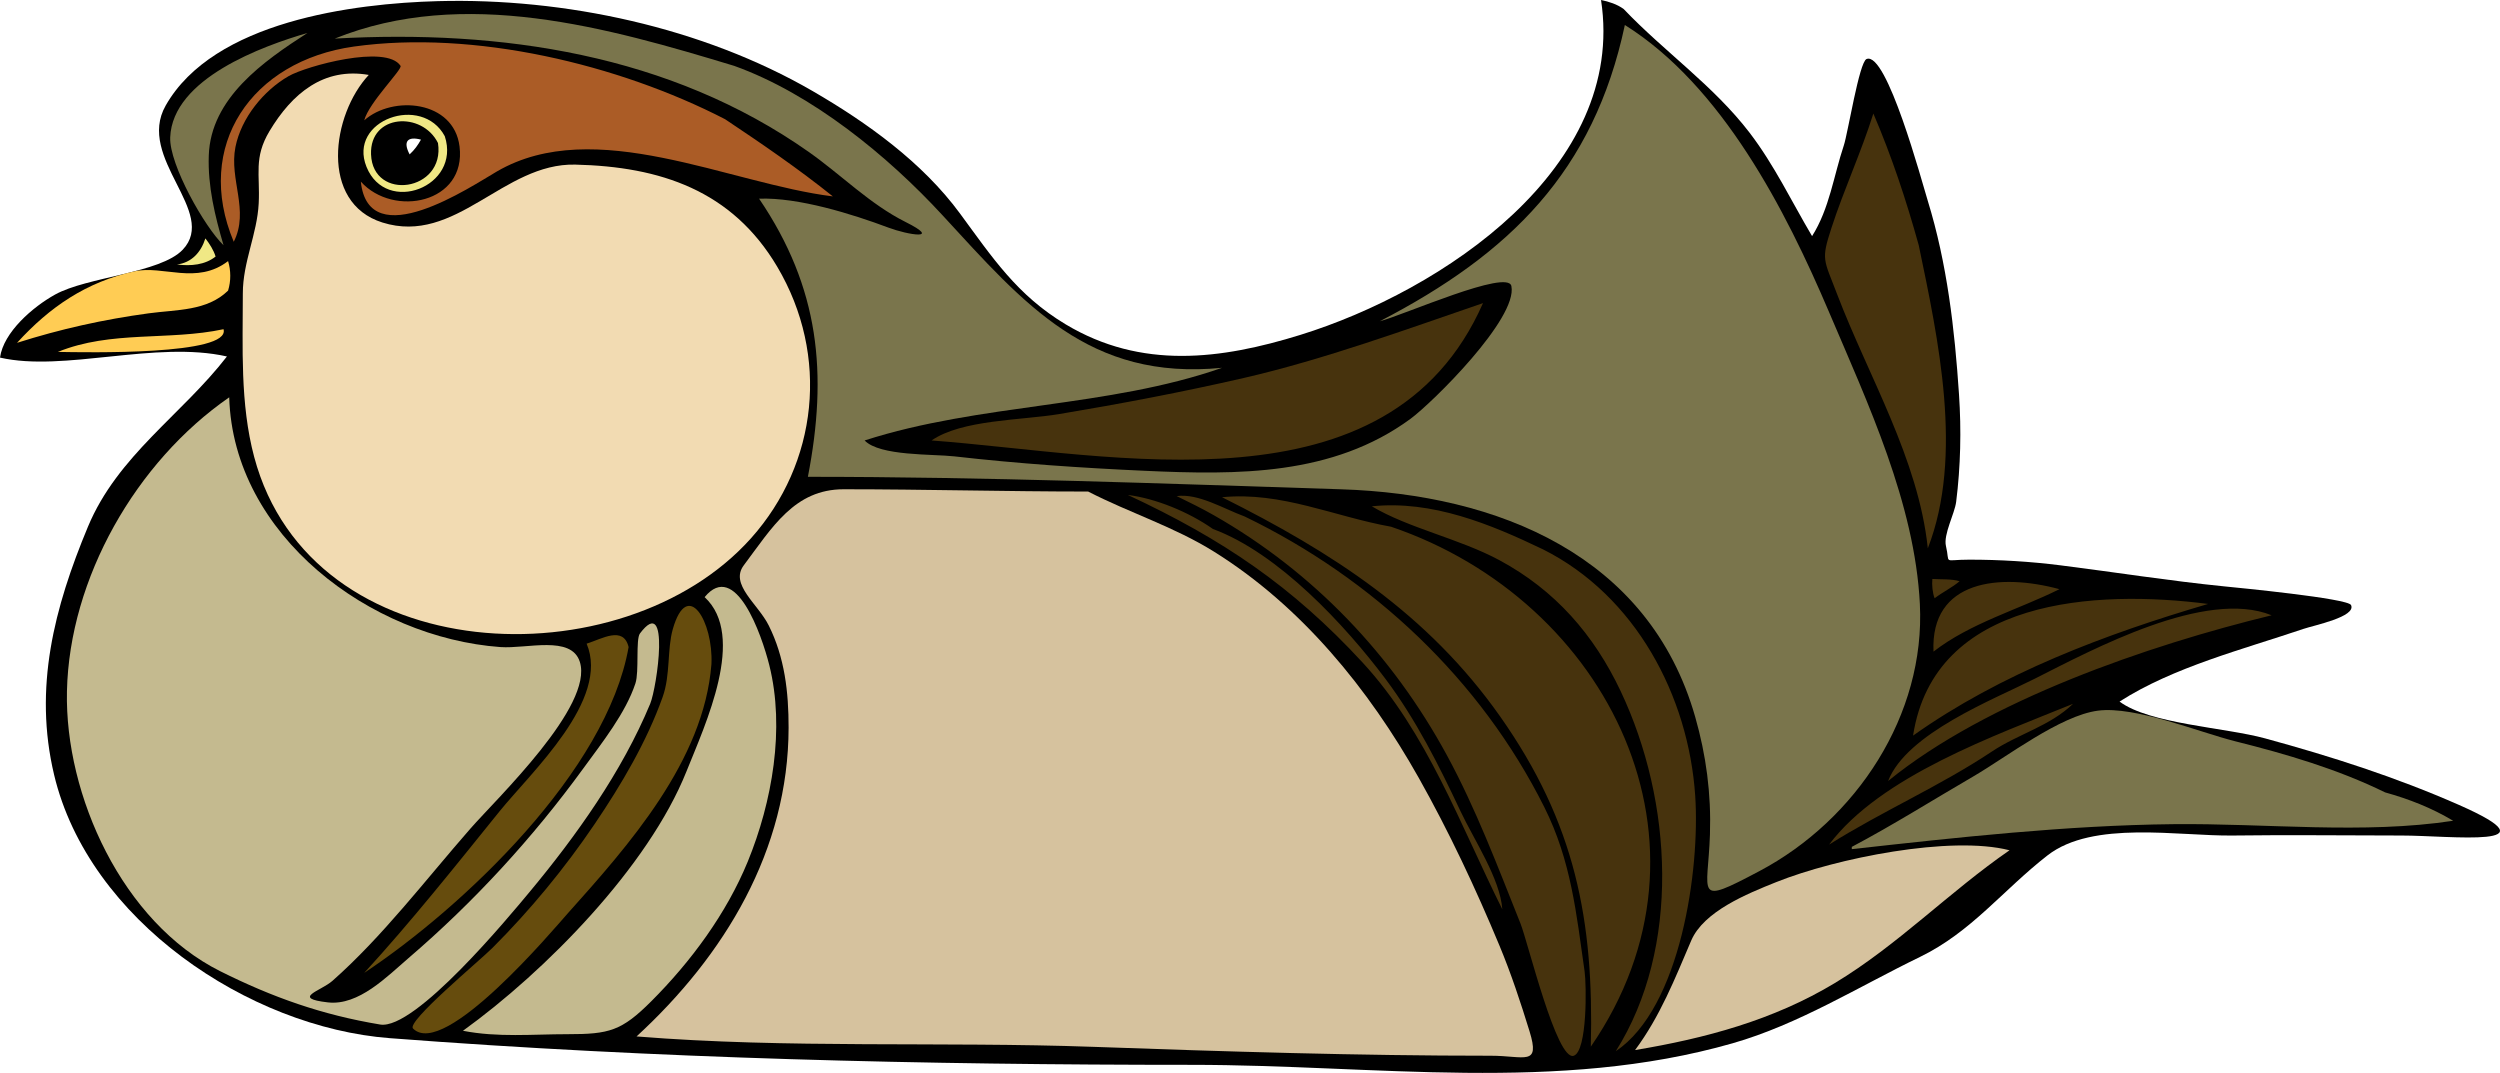
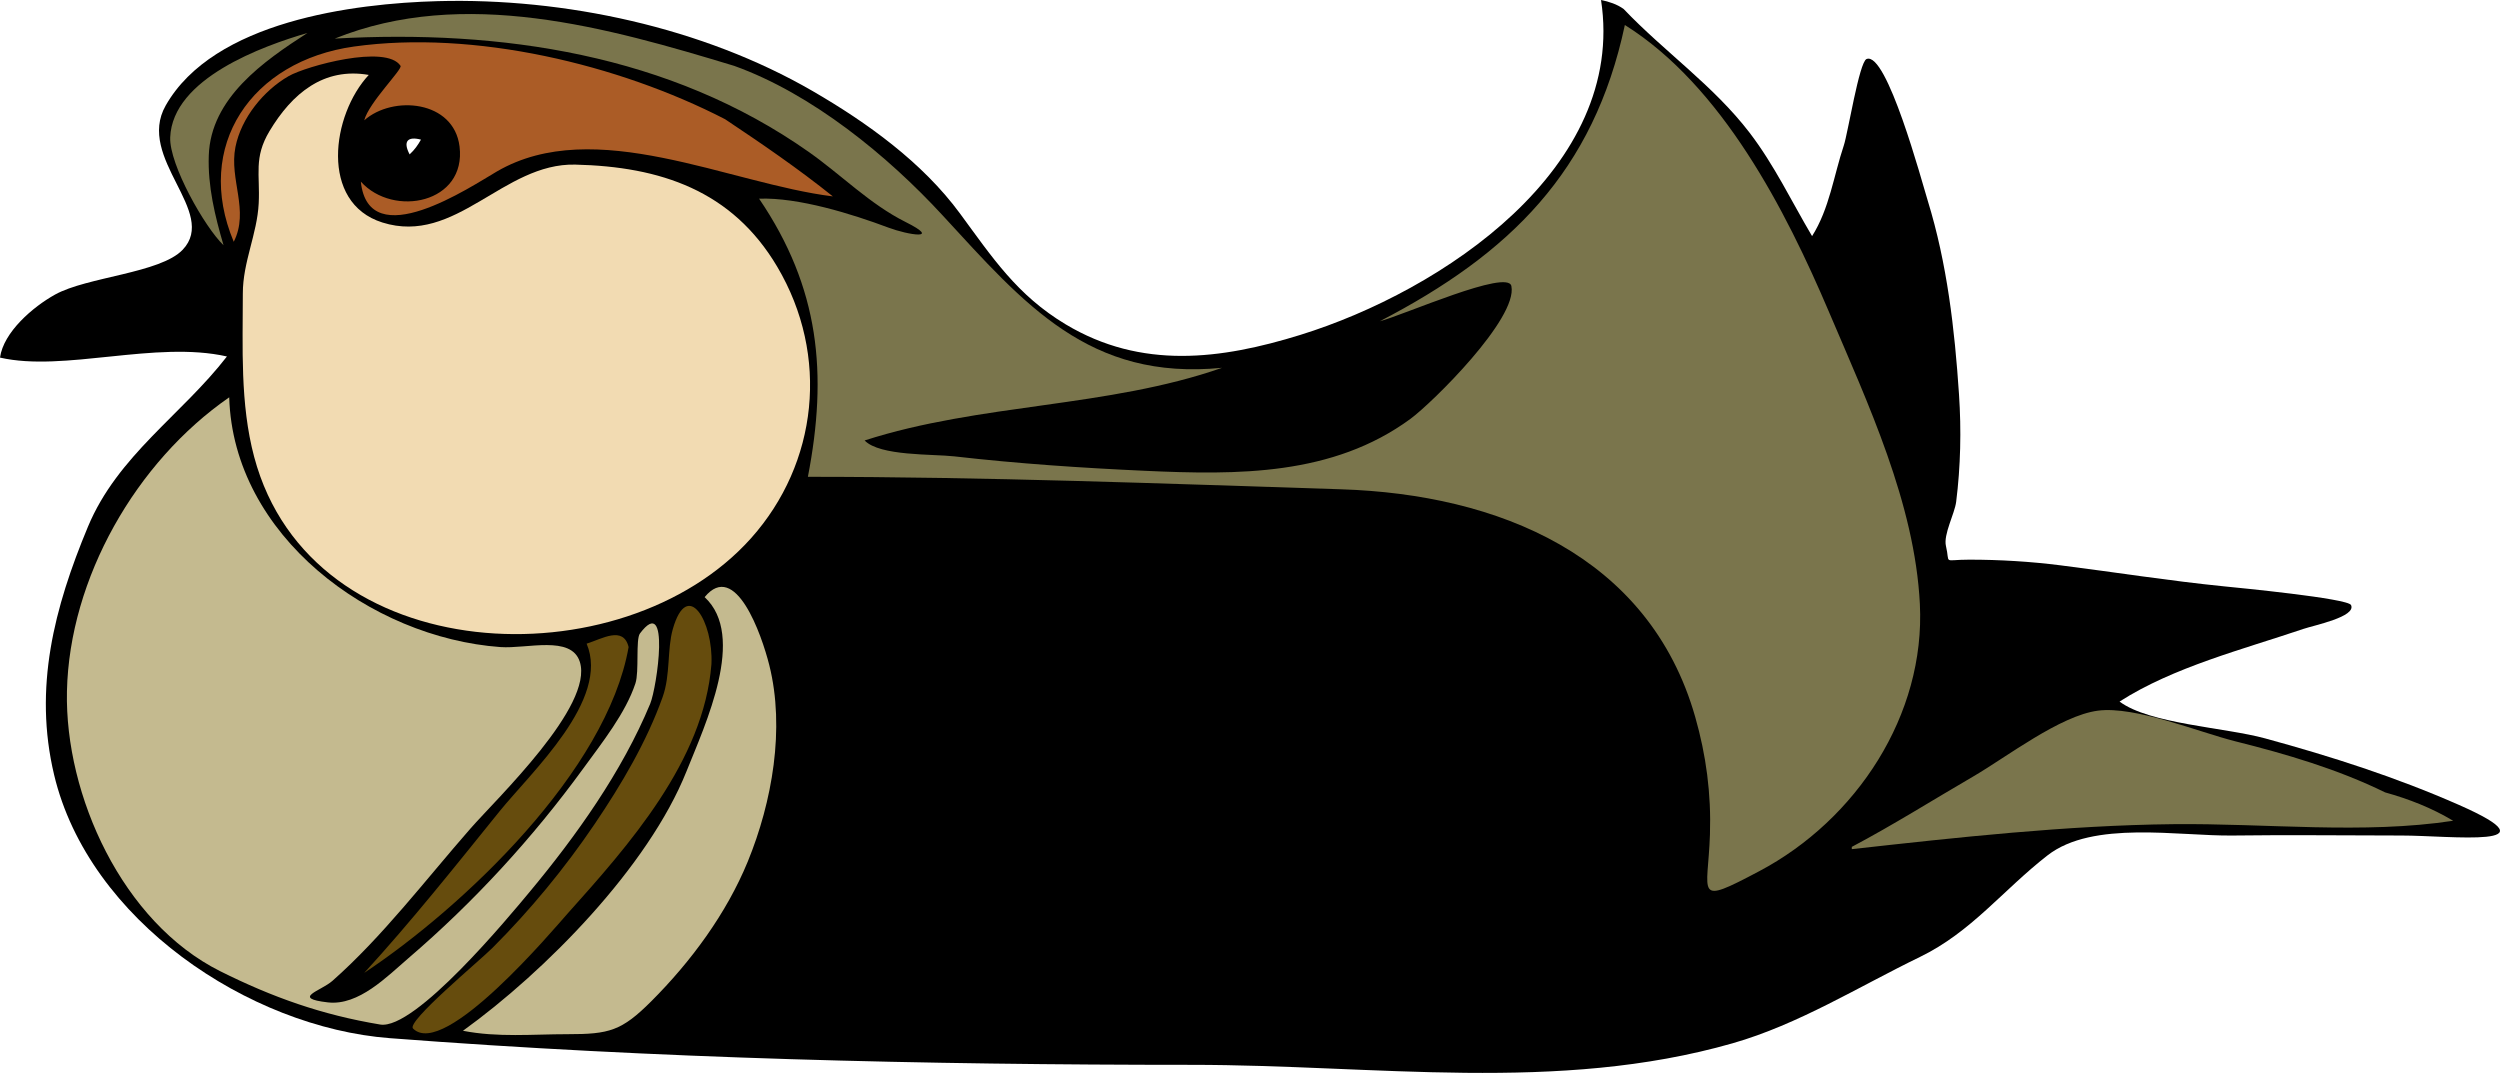
<svg xmlns="http://www.w3.org/2000/svg" xmlns:ns1="http://www.inkscape.org/namespaces/inkscape" xmlns:ns2="http://inkscape.sourceforge.net/DTD/sodipodi-0.dtd" height="177.089" id="Layer_1" ns1:version="0.42" ns2:docbase="F:\openclip\svg da inviare" ns2:docname="pennuto01.svg" ns2:version="0.32" space="preserve" style="overflow:visible;enable-background:new 0 0 412.641 177.089;" version="1.1" viewBox="0 0 412.641 177.089" width="412.641">
  <defs id="defs26" />
  <ns2:namedview bordercolor="#666666" borderopacity="1.0" id="base" ns1:current-layer="Layer_1" ns1:cx="206.32050" ns1:cy="88.544502" ns1:pageopacity="0.0" ns1:pageshadow="2" ns1:window-height="510" ns1:window-width="787" ns1:window-x="22" ns1:window-y="29" ns1:zoom="1.7327411" pagecolor="#ffffff" />
  <g id="g3">
    <path d="M268.006,1.499c6.719,7.054,14.816,12.62,20.789,20.424   c4.073,5.323,6.923,11.348,10.3,17.051c2.874-4.548,3.559-9.937,5.245-14.989c0.666-1.998,2.539-13.75,3.745-14.241   c3.331-1.357,9.134,20.24,10.114,23.422c3.182,10.337,4.426,21.093,5.149,31.947c0.394,5.897,0.266,11.833-0.469,17.706   c-0.247,1.982-2.138,5.405-1.686,7.309c0.737,3.099-0.645,2.248,3.84,2.248c5.041,0,10.075,0.306,15.077,0.937   c8.979,1.133,17.98,2.566,26.97,3.467c2.15,0.216,20.468,1.981,20.976,3.091c0.884,1.933-6.097,3.335-7.867,3.936   c-9.96,3.377-21.449,6.291-30.34,11.992c4.935,3.695,17.323,4.25,24.028,6.079c10.922,2.979,21.598,6.404,31.971,10.971   c16.575,7.3-1.394,5.061-9.458,5.061c-9.269,0-18.546-0.128-27.813,0c-8.937,0.124-23.109-2.567-30.621,3.278   c-7.39,5.751-12.546,12.636-21.069,16.771c-10.115,4.907-20.032,11.129-30.901,14.24c-28.871,8.264-58.93,3.56-89.308,3.56   c-44.088,0-88.418-1.032-132.346-4.403c-23.296-1.787-49.696-19.5-55.398-43.46c-3.422-14.379,0.012-27.582,5.581-40.951   c4.892-11.746,15.503-18.487,22.943-28.106C25.672,56.171,10.563,61.452,0,59.023c0.587-4.218,5.439-8.374,9.084-10.399   c5.285-2.938,17.386-3.527,21.069-7.401c5.923-6.229-7.747-15.096-2.81-23.797C35.25,3.495,58.375,0.561,72.292,0.188   c20.892-0.561,43.687,4.327,61.818,14.83c8.979,5.201,18.11,11.75,24.333,20.209c5.346,7.268,9.43,13.494,17.439,18.3   c12.535,7.522,25.653,5.806,38.747,1.749C238.035,48.022,268.498,27.689,264.26,0C265.512,0.252,266.942,0.706,268.006,1.499    M69.483,23.047c-0.523,0.921-1.021,1.646-1.873,2.436C66.475,23.33,67.277,22.463,69.483,23.047" id="path5" style="fill-rule:evenodd;clip-rule:evenodd;" />
    <path d="M119.676,19.674c6.099,4.069,12.091,8.17,17.792,12.742   c-17.086-2.103-39.313-13.49-55.437-4.123c-4.339,2.52-21.189,13.882-22.475,1.687c5.395,5.988,17.458,3.553,16.294-5.809   c-0.947-7.617-11.016-8.493-15.731-4.31c0.763-2.938,6.358-8.438,5.993-8.994c-2.373-3.607-15.577,0.046-18.448,1.686   c-4.136,2.364-7.841,6.898-8.802,11.71c-1.072,5.365,2.341,10.485-0.281,15.646c-6.658-15.854,2.933-29.864,19.852-32.228   C78.211,4.92,102.069,10.594,119.676,19.674" id="path7" style="fill-rule:evenodd;clip-rule:evenodd;fill:#AB5C26;" />
    <path d="M60.868,12.367c-6.126,6.571-8.156,21.09,2.248,24.359   c12.117,3.807,19.921-9.837,31.839-9.556c14.032,0.331,25.878,4.258,33.336,16.863c8.679,14.666,6.702,32.442-4.307,44.782   c-21.273,23.846-72.626,21.882-82.031-13.396c-2.343-8.791-1.873-18.149-1.873-26.982c0-5.216,2.366-9.775,2.622-14.896   c0.237-4.74-0.856-7.501,1.779-11.897C48.224,15.398,53.435,11.077,60.868,12.367" id="path9" style="fill-rule:evenodd;clip-rule:evenodd;fill:#F2DBB2;" />
-     <path d="M73.416,22.485c2.72,8.342-9.676,13.096-12.922,5.06   C57.372,19.816,69.663,15.465,73.416,22.485 M72.292,23.609c1.229,7.992-10.768,9.701-11.05,1.874   C61.001,18.789,69.688,18.336,72.292,23.609 M35.584,42.347c-1.743,1.377-4.052,1.597-6.367,1.311   c2.395-0.31,3.939-1.976,4.682-4.309C34.583,40.223,35.272,41.296,35.584,42.347" id="path11" style="fill-rule:evenodd;clip-rule:evenodd;fill:#F0E885;" />
-     <path d="M36.895,54.338c1.236,4.335-22.696,3.826-27.343,3.748   C18.316,54.51,27.831,56.271,36.895,54.338 M37.645,47.968c-3.487,3.393-8.427,3.112-13.11,3.748   c-7.456,1.012-14.556,2.592-21.725,4.872c5.408-5.941,11.442-10.041,19.383-11.804c4.707-1.045,10.246,2.302,15.452-1.687   C38.119,44.625,38.137,46.385,37.645,47.968" id="path13" style="fill-rule:evenodd;clip-rule:evenodd;fill:#FFCC54;" />
-     <path d="M254.709,90.689c15.224,7.654,23.984,24.141,25.096,40.66   c0.818,12.166-2.407,35.004-13.109,42.159c10.734-17.021,9.414-41.24,0.812-59.412c-4.432-9.361-10.825-16.681-20.009-21.627   c-6.618-3.565-15.01-5.281-21.07-8.9C236.373,82.537,245.987,86.499,254.709,90.689 M229.612,86.942   c35.99,12.235,55.912,52.495,32.963,85.816c0.525-20.835-2.549-36.884-14.983-54.525c-11.954-16.958-27.754-27.097-45.885-36.163   C211.525,81.111,220.159,85.25,229.612,86.942 M205.453,85.255c21.127,10.21,38.895,26.896,49.443,47.967   c4.443,8.874,5.29,17.572,6.649,27.076c0.33,2.309,0.455,13.161-1.779,13.958c-2.809,1.002-7.563-18.729-8.803-21.827   c-3.772-9.435-7.339-18.93-12.173-27.825c-8.93-16.433-21.978-30.179-38.395-39.536c-2.008-1.145-4.105-2.17-6.18-3.186   C197.814,81.409,201.881,83.939,205.453,85.255 M244.782,50.029c-15.583,35.384-61.067,24.896-91.021,22.672   c4.992-3.456,14.867-3.322,21.039-4.352c10.166-1.695,20.425-3.644,30.464-5.954C218.522,59.345,232.345,54.29,244.782,50.029    M200.208,87.316c10.771,3.967,21.79,15.832,28.468,24.733c5.042,6.721,8.809,14.232,12.375,21.813   c2.257,4.799,6.556,11.159,6.916,16.225c-6.964-13.926-12.354-29.125-23.058-40.729c-11.65-12.631-23.124-20.376-38.747-27.662   C190.672,82.254,196.149,84.459,200.208,87.316 M342.171,116.171c-3.888,3.719-9.021,4.956-13.391,7.87   c-8.555,5.706-18.16,9.873-26.876,15.364C310.422,128.07,329.322,121.405,342.171,116.171 M374.946,101.557   c-20.285,4.924-47.047,14.098-63.303,27.356c3.069-7.885,17.382-13.443,24.16-16.864   C345.455,107.18,364.056,97.132,374.946,101.557 M364.458,99.683c-16.884,4.971-34.22,11.453-48.694,21.735   C319.264,98.716,345.985,97.3,364.458,99.683 M339.924,97.247c-6.818,3.395-14.718,5.59-20.788,10.306   C318.607,95.68,330.142,94.594,339.924,97.247 M323.442,95.936c-1.232,1.052-2.8,1.795-4.121,2.81   c-0.337-0.832-0.474-2.215-0.374-3.185C320.287,95.653,322.168,95.532,323.442,95.936 M316.7,40.473   c3.229,15.517,7.432,34.764,1.499,50.029c-1.566-14.784-9.773-28.314-14.983-41.972c-2.218-5.815-2.65-5.583-0.937-10.868   c2.071-6.382,4.912-12.502,6.93-18.924C312.258,25.853,314.629,33.026,316.7,40.473" id="path15" style="fill-rule:evenodd;clip-rule:evenodd;fill:#47330D;" />
    <path d="M123.421,142.216c-3.526,8.59-9.381,16.505-15.919,23.047   c-4.901,4.903-6.955,5.435-13.766,5.435c-5.816,0-11.588,0.565-17.323-0.563c13.556-9.764,30.583-27.03,36.895-42.815   c3.125-7.815,9.948-22.333,2.996-28.762c5.074-6.179,9.407,6.164,10.676,11.243C129.591,120.257,127.459,132.353,123.421,142.216    M37.832,65.581c0.669,22.819,23.326,39.662,44.761,41.223c4.376,0.318,11.698-2.007,13.11,2.436   c2.319,7.297-13.684,22.525-18.073,27.544c-7.432,8.497-14.507,17.827-22.755,25.108c-1.931,1.705-6.865,2.857-0.749,3.56   c5.08,0.584,9.774-4.287,13.297-7.307c10.806-9.261,20.478-19.802,28.842-31.292c3.152-4.33,6.985-9.134,8.615-14.054   c0.64-1.933,0.021-7.274,0.75-8.243c5.042-6.696,2.816,8.891,1.685,11.616c-4.633,11.177-12.209,21.818-19.945,31.104   c-3.329,3.995-18.851,22.789-24.628,21.829c-9.581-1.593-17.77-4.486-26.407-8.807c-16.123-8.064-25.649-29.013-25.284-46.188   C11.446,95.473,22.444,76.227,37.832,65.581" id="path17" style="fill-rule:evenodd;clip-rule:evenodd;fill:#C4BA8F;" />
    <path d="M117.428,109.614c-1.245,15.97-13.646,29.896-23.785,41.222   c-2.13,2.379-20.347,24.107-25.471,18.926c-1.119-1.132,10.955-11.147,13.11-13.305c6.231-6.232,11.912-13.122,16.855-20.424   c4.431-6.545,8.602-13.593,11.237-20.985c1.318-3.697,0.717-7.875,1.686-11.242C113.49,95.363,117.752,102.65,117.428,109.614    M103.756,106.803c-3.592,20.468-27.244,42.886-43.637,53.776c7.79-8.504,15.049-17.641,22.287-26.606   c5.297-6.563,18.329-18.478,14.42-27.732C99.349,105.46,102.89,103.235,103.756,106.803" id="path19" style="fill-rule:evenodd;clip-rule:evenodd;fill:#664C0D;" />
    <path d="M393.675,130.787c3.974,1.113,7.667,2.552,11.237,4.685   c-14.807,2.266-30.892,0.393-46.26,0.562c-17.523,0.193-35.569,2.181-53.002,4.123c0-0.125,0-0.25,0-0.375   c6.823-3.609,13.371-7.739,20.04-11.617c5.447-3.168,14.345-10.058,20.601-10.867c6.144-0.795,16.66,3.557,22.661,5.059   C377.391,124.466,385.837,126.95,393.675,130.787 M121.174,10.868c12.858,4.607,25.365,14.854,34.46,24.733   c13.468,14.628,24.131,27.273,46.073,25.108c-18.877,6.6-39.944,5.849-58.996,11.992c2.498,2.605,11.289,2.222,14.796,2.624   c10.471,1.197,20.995,1.909,31.519,2.387c15.25,0.692,30.955,0.833,43.771-8.571c3.613-2.652,17.742-16.591,16.668-21.922   c-0.581-2.878-17.792,4.787-21.726,5.809c21.498-11.149,35.307-24.717,40.455-48.904c16.046,10.062,26.539,30.543,33.71,47.406   c6.405,15.061,14.14,31.528,14.983,48.155c0.931,18.319-10.468,35.615-26.484,44.095c-10.888,5.766-8.49,3.969-8.164-6.058   c0.221-6.733-0.628-13.065-2.435-19.394c-7.608-26.657-32.591-36.738-58.434-37.568c-29.317-0.941-58.757-2.061-88.023-2.061   c3.291-16.996,1.947-31.188-8.054-45.907c6.469-0.237,15.326,2.517,21.351,4.778c3.249,1.219,8.933,2.126,2.81-0.938   c-5.857-2.929-10.613-7.783-15.919-11.523C110.569,8.921,82.643,4.839,55.25,6.371C76.551-2.21,100.304,4.542,121.174,10.868    M34.46,25.671c-0.178,5.062,1.02,9.985,2.435,14.802c-3.076-2.921-8.979-13.32-8.802-17.8   c0.385-9.729,15.277-15.076,22.661-17.238C43.492,10.115,34.777,16.18,34.46,25.671" id="path21" style="fill-rule:evenodd;clip-rule:evenodd;fill:#7A754C;" />
-     <path d="M331.684,140.343c-9.974,6.885-18.423,15.642-28.843,21.923   c-10.159,6.124-21.352,9.119-32.962,11.055c4.154-5.599,6.557-11.747,9.27-18.081c2.061-4.807,9.178-7.703,14.048-9.65   C303.07,141.641,322.004,137.854,331.684,140.343 M179.607,81.133c6.92,3.56,14.146,5.785,20.789,9.931   c14.374,8.97,25.504,22.616,33.773,37.315c5.017,8.915,9.401,18.268,13.329,27.702c1.911,4.588,3.501,9.392,4.964,14.147   c1.792,5.832-0.784,4.027-6.424,4.027c-21.865,0-43.766-0.69-65.611-1.469c-25.091-0.894-50.313,0.305-75.359-1.716   c14.52-13.35,25.075-30.732,25.096-50.966c0.006-5.874-0.643-11.59-3.277-16.863c-1.794-3.592-6.482-6.781-4.121-9.931   c4.692-6.254,8.359-12.554,16.481-12.554C152.657,80.758,166.159,81.133,179.607,81.133" id="path23" style="fill-rule:evenodd;clip-rule:evenodd;fill:#D6C29E;" />
  </g>
</svg>